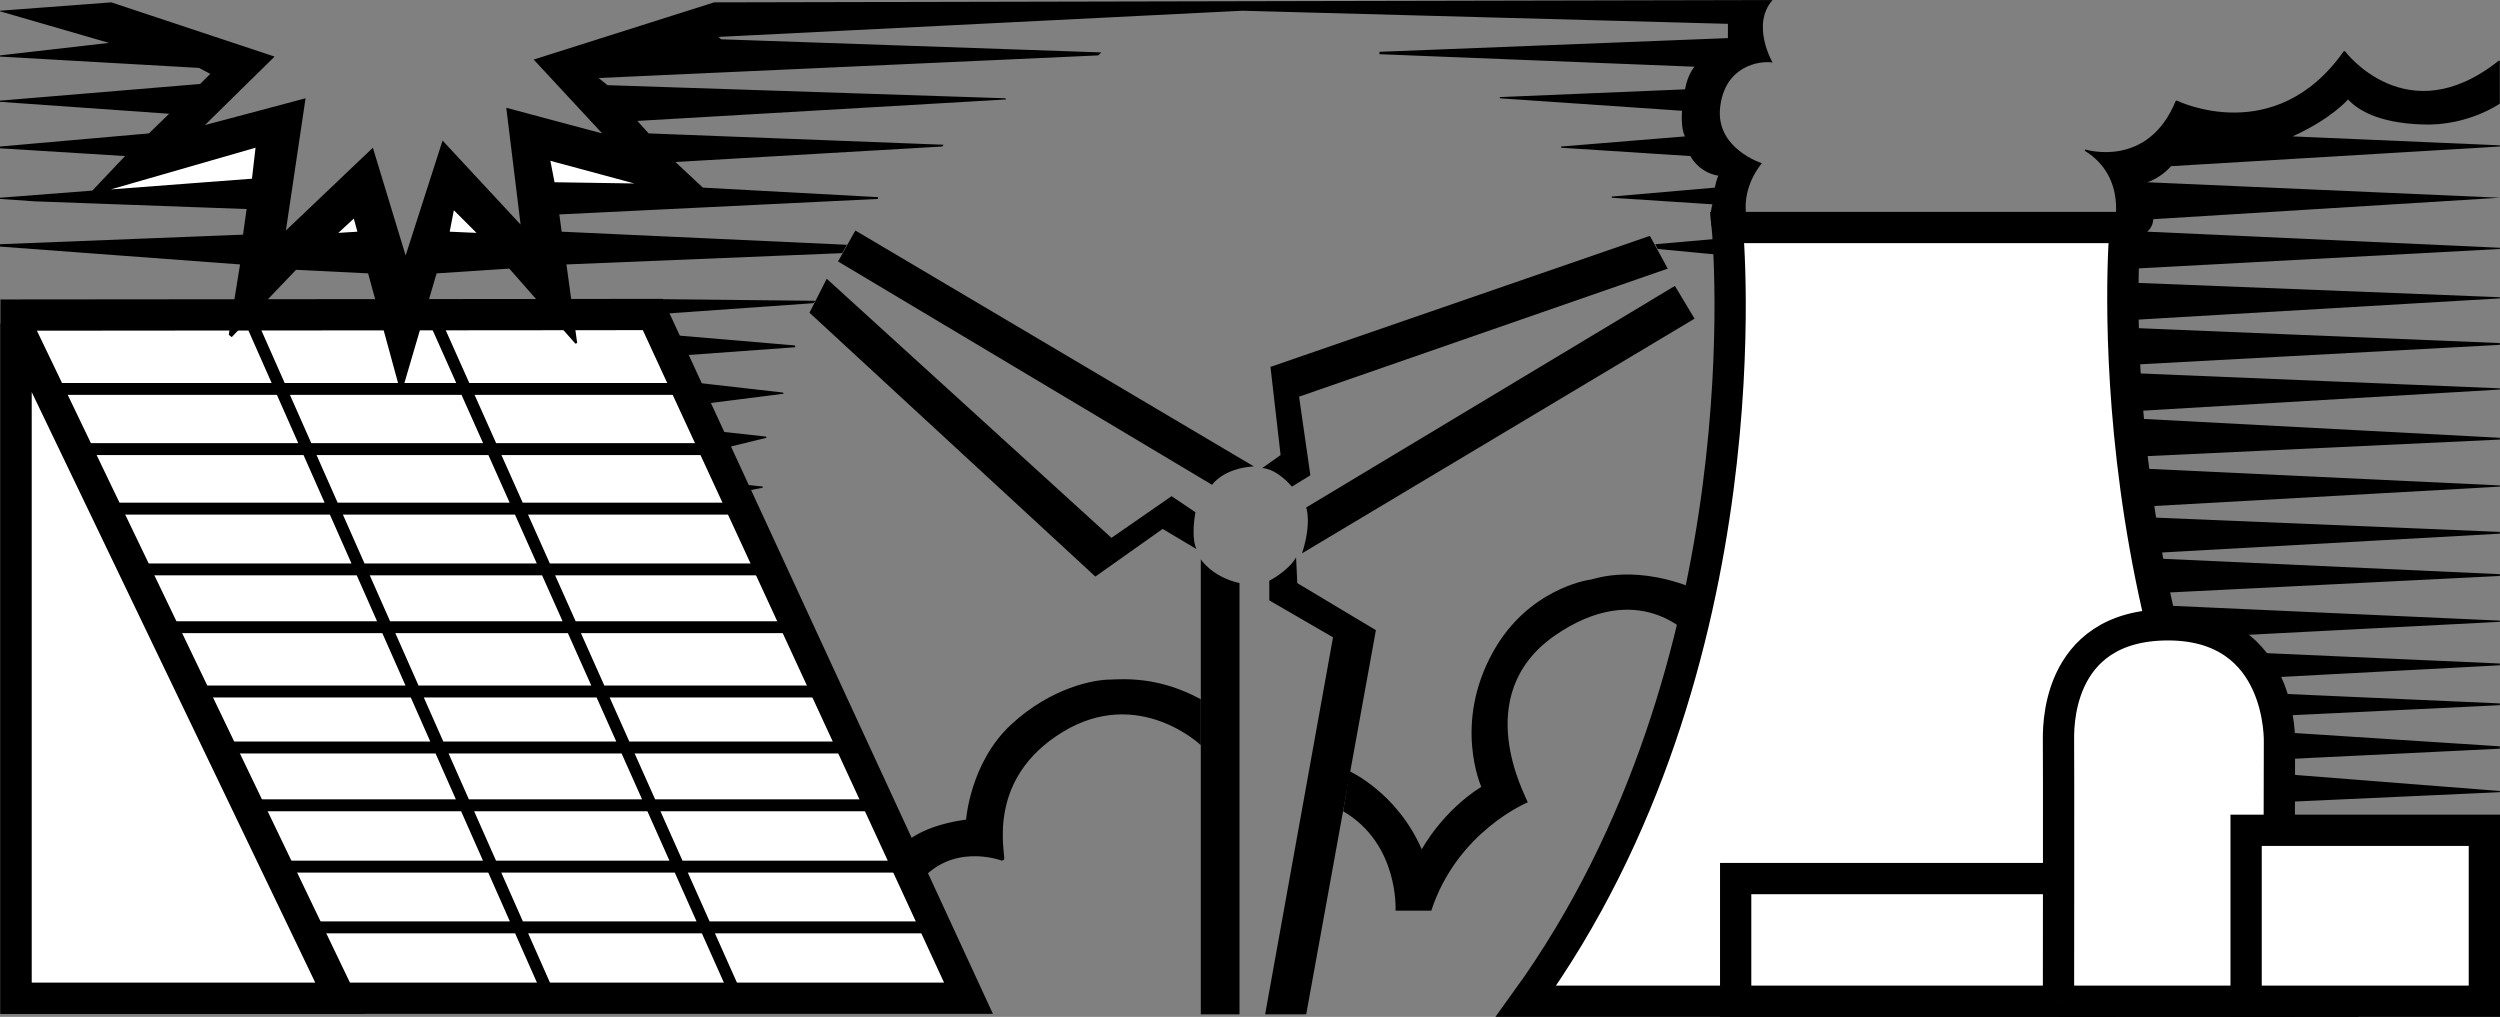
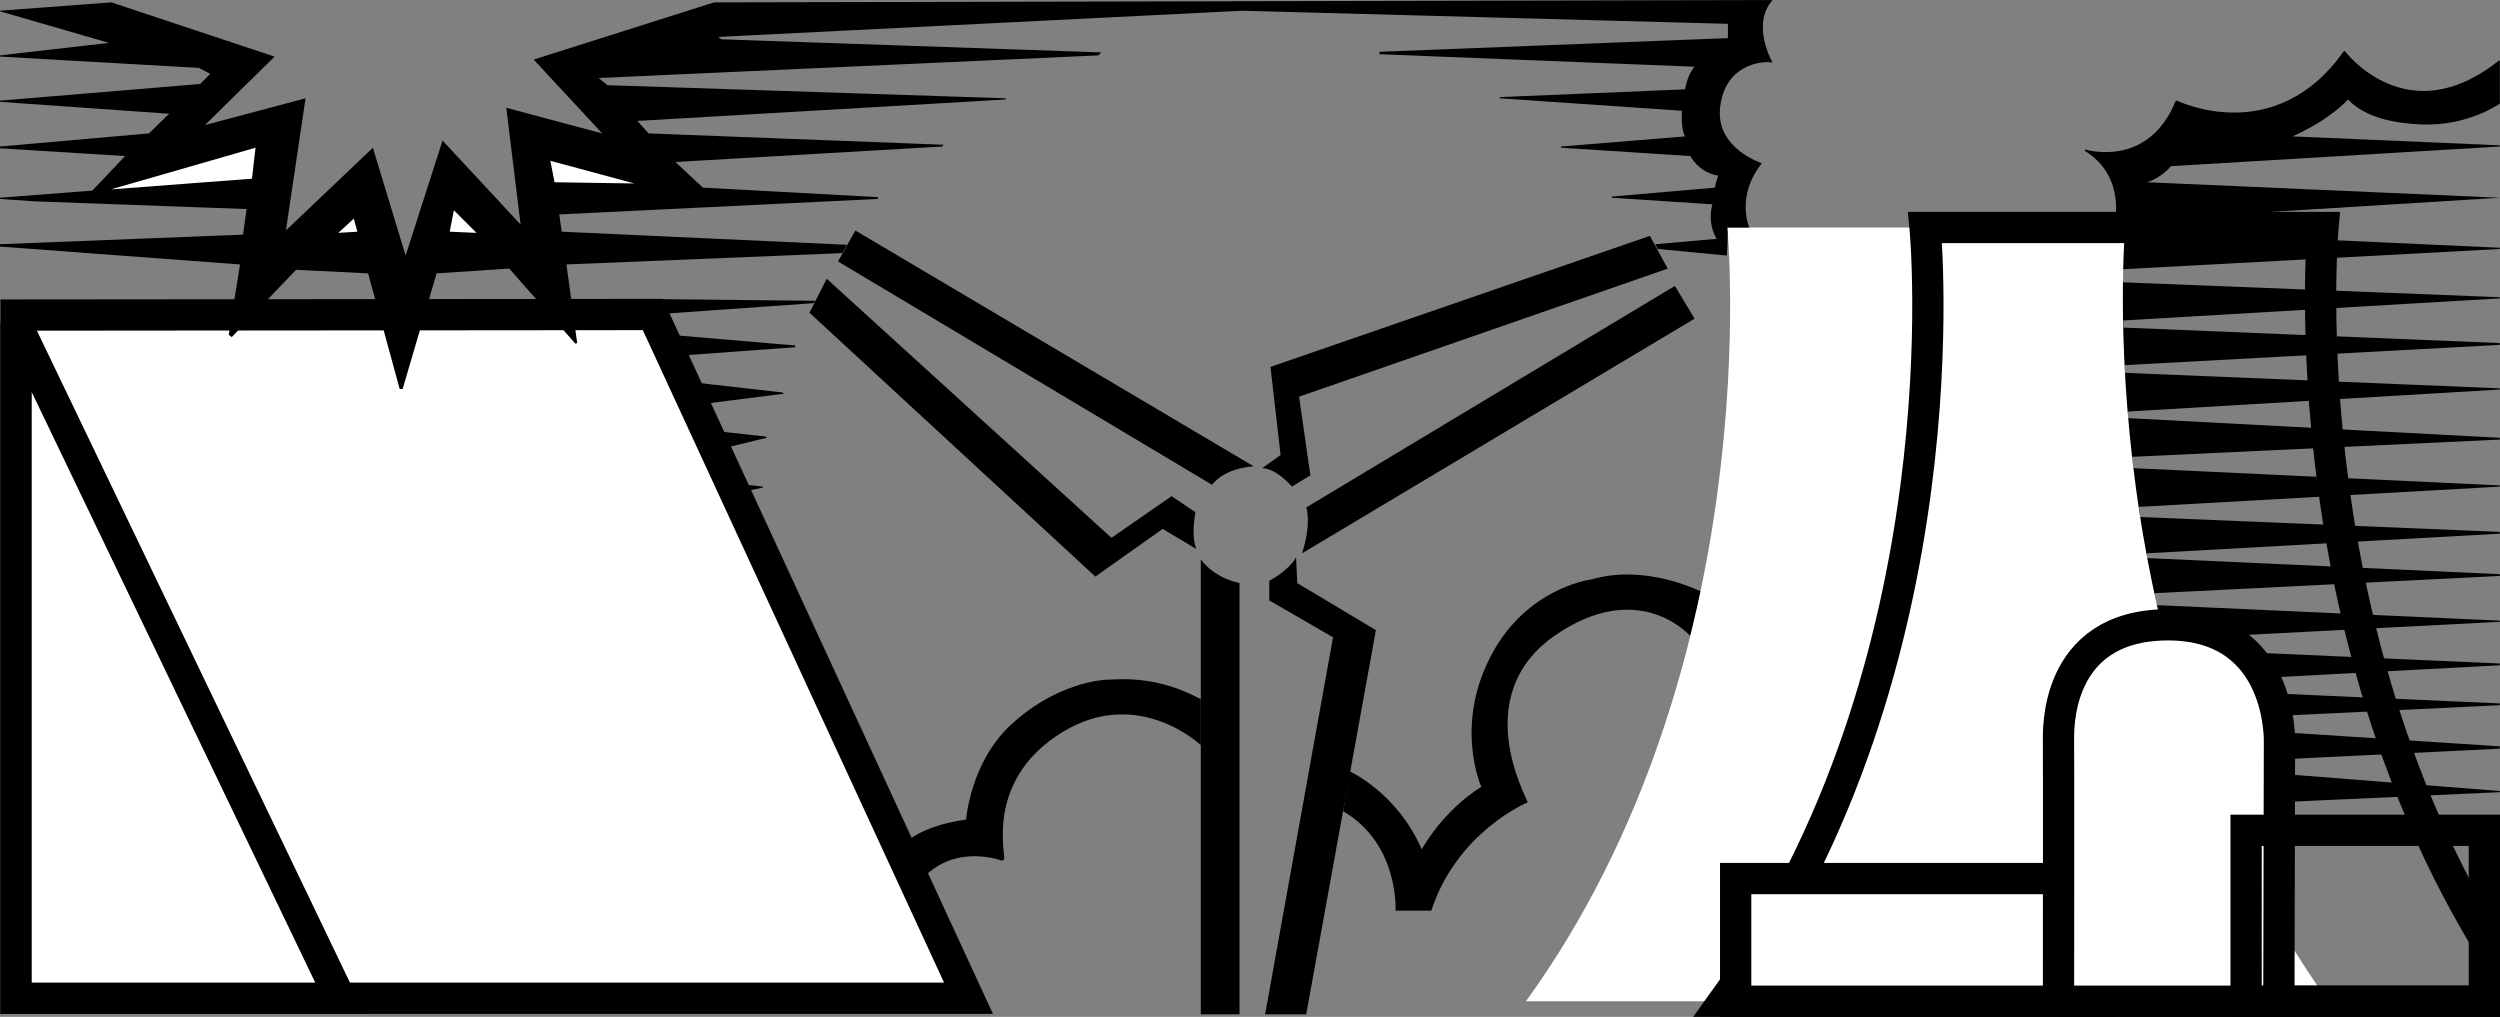
<svg xmlns="http://www.w3.org/2000/svg" width="419.727" height="170.723">
  <rect width="100%" height="100%" fill="#808080" stroke="none" />
  <path d="M283.8 106.8s-8.605-9.98-22.898 0c-14.164 10.024-4.75 26.825-4.402 27.9 0 0-11.86 4.886-16.2 18.198h-6s.645-11.191-8.8-16.699l1.102-6.699s7.949 3.563 12.097 13.098c0 0 3.39-6.348 10-10.5 0 0-4.777-10.586 2-22.7 5.79-10.386 15.68-12.027 16.403-12.097.683-.117 7.761-2.79 18.5 2l-1.801 7.5m-82.199 10.597v7.7s-10.457-9.961-23.2-2.2c-12.757 7.801-9.683 19.875-9.8 21.403l-.403.199s-8.75-3.375-14.297 4.2L151 142.5s2.363-3.684 11.2-4.902c0 0 .679-9.524 7.5-15.899 6.866-6.375 14.132-7.594 16.6-7.601 2.407-.086 8.22-.555 15.302 3.3m153.3-79.3S357.29 29.824 350 25.3l.102-.203s10.535 3.312 15.199-8.2h.199s16.445 8.106 28-8.3h.2s10.378 13.886 25.8 1.601h.2v7.2s-5.384 3.8-13 3.5c-7.665-.262-10.927-2.56-12.5-4.2 0 0-2.645 3.18-9.298 6.2l34.797 1.5v.199l-55.199 3.3s-1.66 1.973-4 2.7l59.2 2.601-58.2 3.602s.055 1.207-1 2.097l59.2 2.7v.203l-63.298 3.398v2.2l63.297 2.5v.199L356.5 53.8V55l63.2 2.598v.3l-63 3.403.1 1.297 62.9 2.601v.2l-62.5 3.699.1 1.101 62.4 3.301v.3l-61.798 2.9.297 1.898 61.5 2.902v.2l-60.597 3.398.199 1.703 60.398 2.5v.297l-59.297 3.3.098.801 59.2 2.7v.3l-58 2.899.402 2 57.597 2.601v.2l-46.597 2.402s2.355 1.117 3.8 2.699l42.797 1.898v.301l-39.597 2.102 1.199 2.597 38.398 1.7v.3l-37.398 1.801s.281 1.735.3 2.7L419.7 125.3v.398l-37 1.801v2.398l37 2.903v.2l-37.297 1.7v-11.102s-.336-9.575-6.8-15c-4.832-4.008-12.567-3.446-12.801-3.399l-3-14.398-2.102-14-1.097-12.203-.5-14.797.398-11.602-1.598-.101M108.102 50.2l28.8.3-.3.398-27 1.903 1.5 3.297L133.5 58v.3l-20.7 1.5 1.9 4.2 16.702 1.898.2.2-15 1.902 2 4.2 10 1.1.097.2-8.597 2.098 2.597 5.5 5.403.601-.102.2-4.7.902-15.198-32.602" />
  <path fill="#fff" d="M2.7 52.898v114.7h159.902l-53-114.797-106.903.097" />
  <path fill="none" stroke="#000" stroke-width="5.25" d="M2.7 52.898v114.7h159.902l-53-114.797zm0 0" />
  <path fill="#fff" stroke="#000" stroke-width="5.25" d="M2.7 54.3v113.298h54.402zm0 0" />
-   <path fill="none" stroke="#000" stroke-width="2" d="m41.7 53 50.702 114.598m-19.8-114.7 51.199 114.7M7 65.3h108.3M11.902 75.398H120m-103.2 10h107.802M21.8 95.598h107.602m-102.8 9.702h107.3m-102 10.798h106.899M36.5 125.5h106.602M41.2 135.2h106.5M46.3 145.5h106.102M51.3 155.7h105.802" />
  <path fill="#fff" d="M323.2 38.2H290s7.129 73.277-33.8 129.898h134.702c-40.687-56.758-34.101-129.899-34.101-129.899h-33.602" />
-   <path fill="none" stroke="#000" stroke-width="5.25" d="M323.2 38.2H290s7.129 73.277-33.8 129.898h134.702c-40.687-56.758-34.101-129.899-34.101-129.899Zm0 0" />
+   <path fill="none" stroke="#000" stroke-width="5.25" d="M323.2 38.2s7.129 73.277-33.8 129.898h134.702c-40.687-56.758-34.101-129.899-34.101-129.899Zm0 0" />
  <path fill="#fff" d="M291.402 147.5v20.598H352.5V147.5h-61.098" />
  <path fill="none" stroke="#000" stroke-width="5.25" d="M291.402 147.5v20.598H352.5V147.5Zm0 0" />
  <path fill="#fff" d="M345.602 168.098h37l.097-43.399s.727-19.781-18.699-19.8c-19.387.019-18.355 18.394-18.398 19.402.043 1.054 0 43.797 0 43.797" />
  <path fill="none" stroke="#000" stroke-width="5.25" d="M345.602 168.098h37l.097-43.399s.727-19.781-18.699-19.8c-19.387.019-18.355 18.394-18.398 19.402.043 1.054 0 43.797 0 43.797zm0 0" />
-   <path fill="#fff" d="M377.102 139.398v28.7h40v-28.7h-40" />
  <path fill="none" stroke="#000" stroke-width="5.25" d="M377.102 139.398v28.7h40v-28.7zm0 0" />
  <path d="m138.8 46.8-2.898 5.7 48 44.3 11.297-8 5.703 3.4s-1-1.419-.203-6.2l-4-2.7-10.097 7L138.8 46.8m4.802-8.1-2.903 5.198 62.801 37.5s1.82-2.77 7-3.097l-66.898-39.602m68.3 39.899s2.118-.157 5 3.101L220 79.801l-1.898-13.203L280 45.098l-3-5.5-63.7 22 1.7 14.8-3.098 2.2M219.3 85.2s.966 2.542-.698 7.698L284.5 53.5l-3.3-5.5-61.9 37.2m-1.698 8.398.199 4.3L231 105.801l-11.7 64.5h-6.898L223.801 107l-10.7-6.2v-3.3s3.067-1.527 4.5-3.902m-9.499 4.3v72.403h-6.5V93.898s1.843 2.938 6.5 4" />
  <path d="M94.3 38.898 93.903 36l53.5-2.602v-.3L118 31.5l-4.598-4.3 44.797-2.602.203-.297-49.5-1.903L107 20.301l61.902-3.602-.101-.199L102 14.3l-1.5-1.202L184.402 9.3l.5-.5-63.8-2.203-.5-.399 88-4.398 81.5 2.2v2.398l-58.5 2.301v.399l52.898 2.101s-1.133 1.18-1.598 3.801l-31.101 1.3v.2l30.601 2.098s-.254 3.011.5 4.3l-20.8 1.7v.203l21.699 1.398s1.328 2.735 4.699 3.301c0 0-.25.36-.598 2l-17.3 1.5v.2l16.898 1.1s-.98 2.891.7 5.798L277.901 41l.399.8 11.601 1.098s.278-2.906.098-4.699h3.7s-2.356-5.148 2.1-10.8c0 0-7.812-2.45-7-9.399.782-6.926 6.575-7.855 8.802-7.5 0 0-3.68-6.309 0-10.5l-177.7.398L89.602 10l11.5 12.398L85 18.098l2.402 19.601-13.101-14.101-6.2 19.3-5.5-18.097L48 38.699 51.3 16.5 34.403 21l11.7-11.5L18.699.398 0 1.801v.097L18.3 7.2 0 9.301V9.5l33.402 1.898 1.899 1-1.7 1.7L0 16.898v.2l28.402 2-3.402 3.3-25 2.2v.3L21 26.2 15.5 32 0 33.2v.198l5.8.403 35.602 1.297-.601 4.3L0 41v.398l40.3 3L38.403 56.2l.5.399L49.7 45.3l12.102.597 5.3 19.403h.5l5.7-19.403 12.199-.8 11.102 12.601.3-.101-1.8-13.2 46.3-1.898.797-1.402" />
  <path fill="#fff" d="m18.602 31.8 24.3-7-.601 5.2zM60 38.898l-3.2.2 2.602-2.399zm15.5 0 .7-3.597 3.8 3.797zM92.402 27l.7 3.598 13.398.203zm0 0" />
</svg>